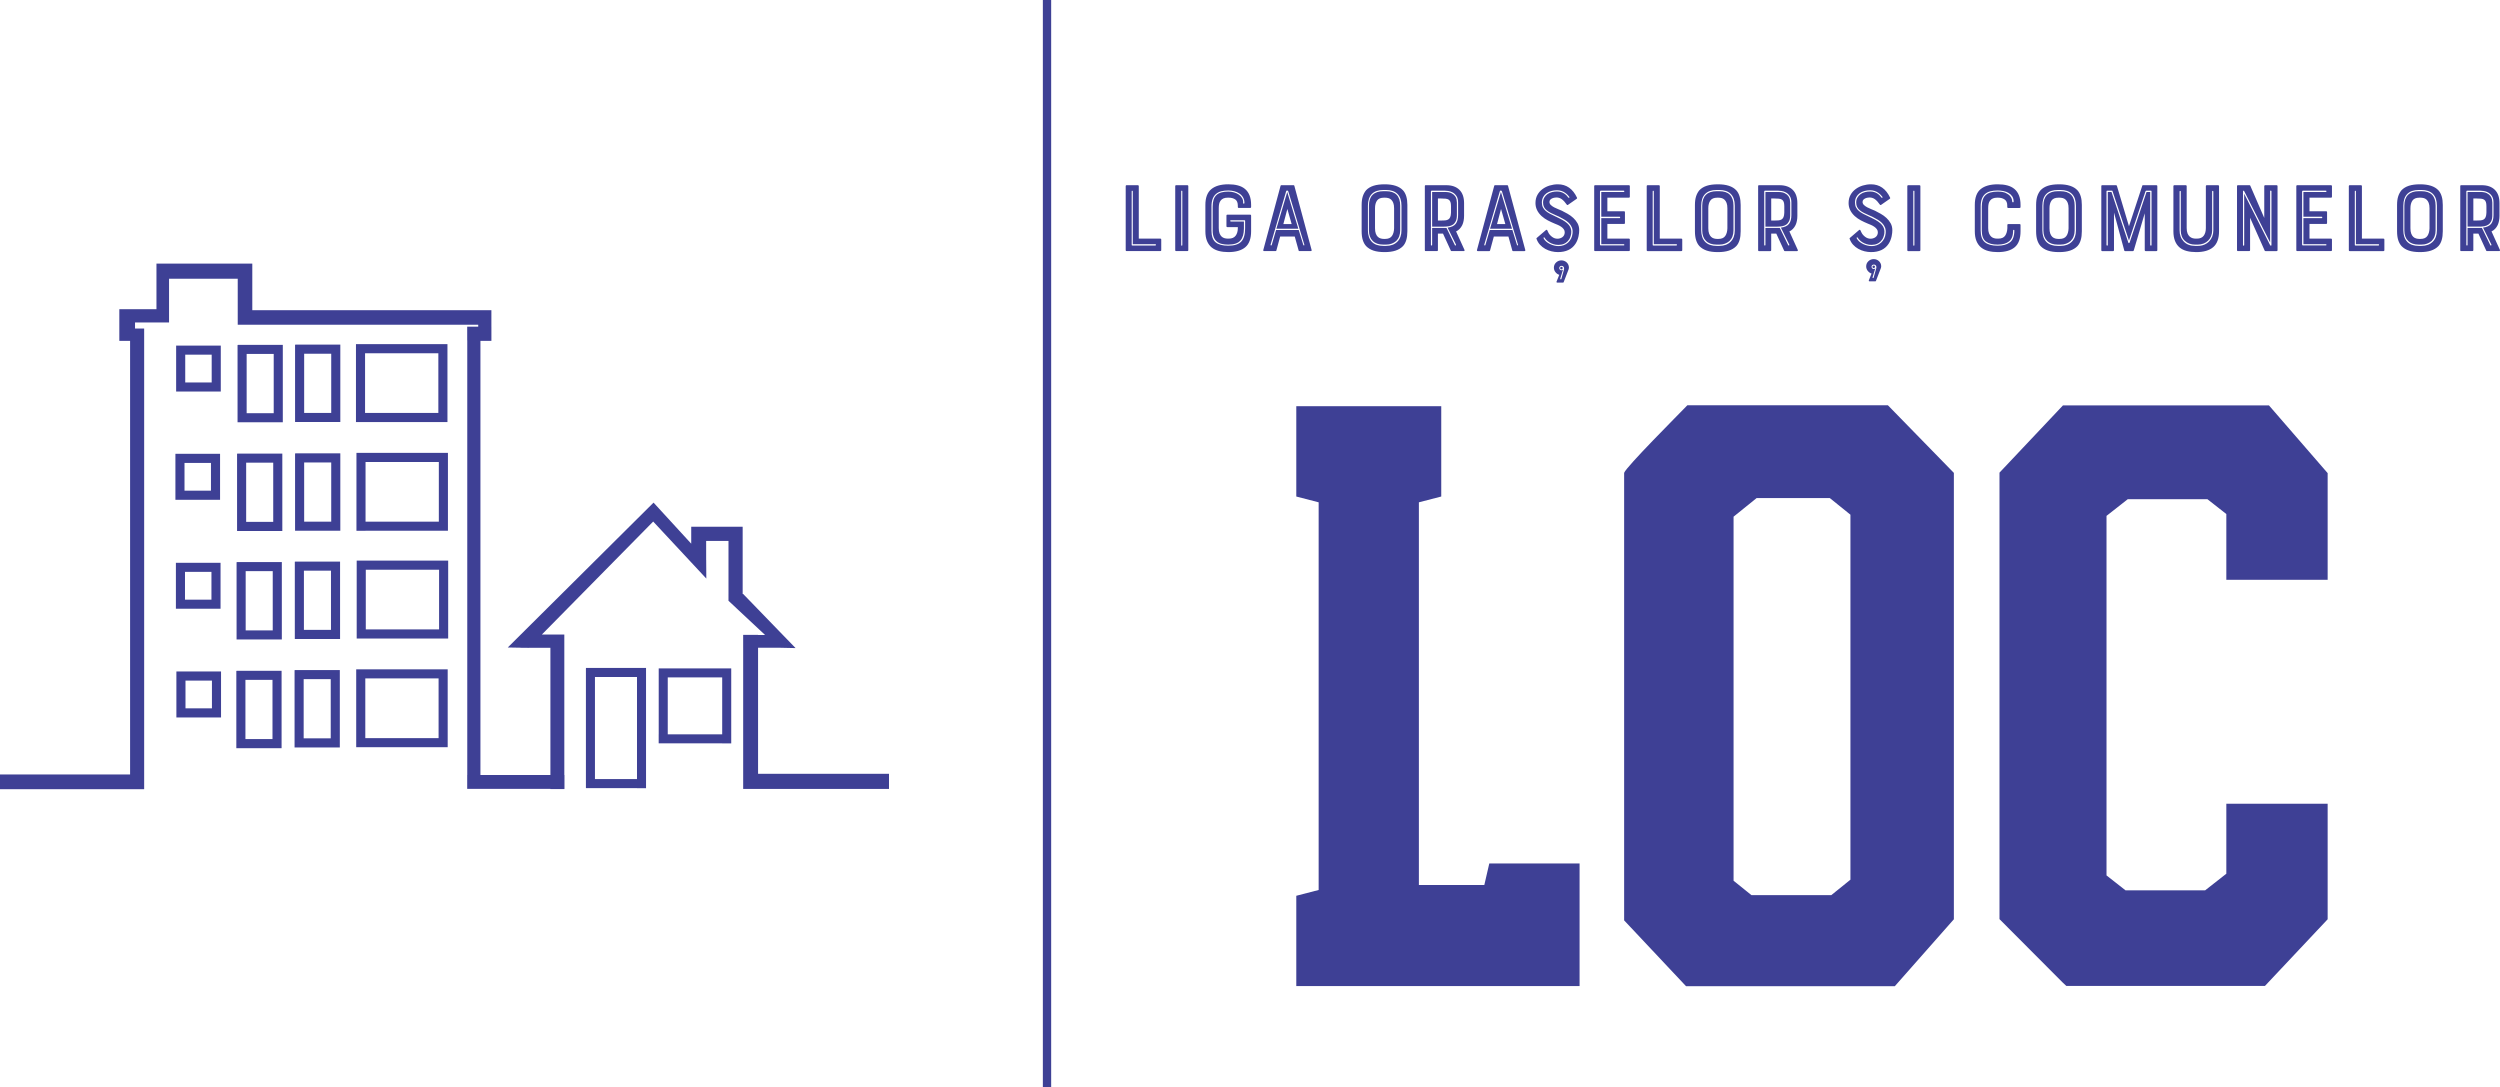
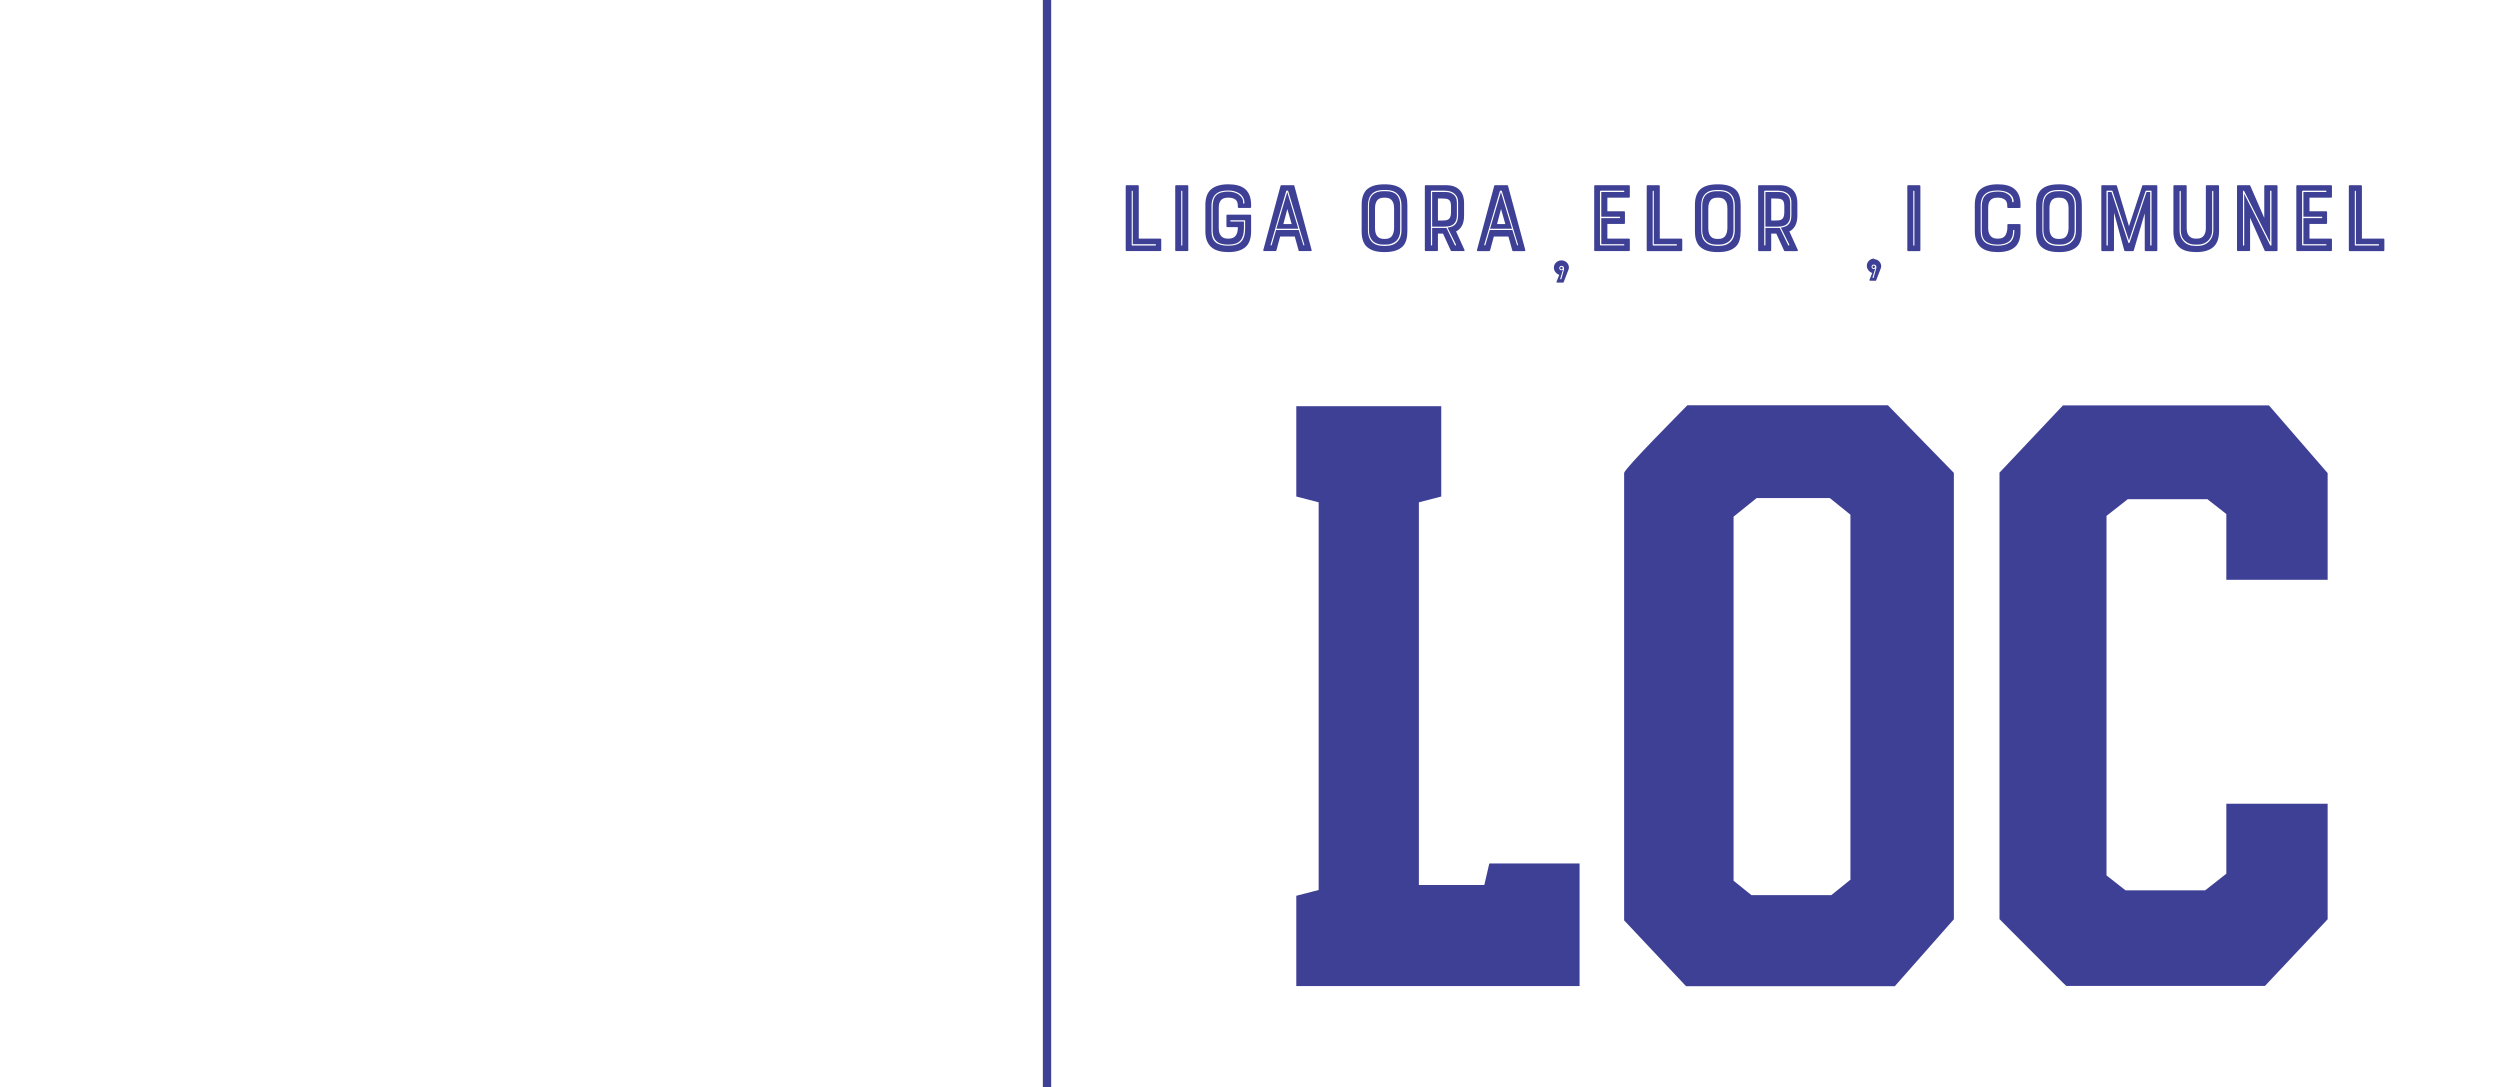
<svg xmlns="http://www.w3.org/2000/svg" xml:space="preserve" width="415.146mm" height="180.544mm" version="1.1" style="shape-rendering:geometricPrecision; text-rendering:geometricPrecision; image-rendering:optimizeQuality; fill-rule:evenodd; clip-rule:evenodd" viewBox="0 0 31371.75 13643.34">
  <defs>
    <style type="text/css">
   
    .fil1 {fill:#3E4095}
    .fil0 {fill:#3E4095;fill-rule:nonzero}
   
  </style>
  </defs>
  <g id="Слой_x0020_1">
    <g id="_2466998249584">
      <path class="fil0" d="M14278.93 2323.95c7.52,0 11.27,3.76 11.27,11.27l0 659.05 270.64 0c7.52,0 11.27,3.76 11.27,11.28l0 134.07c0,7.52 -3.76,11.27 -11.27,11.27l-424.75 0c-6.68,0 -10.02,-3.76 -10.02,-11.27l0 -804.4c0,-7.52 3.34,-11.27 10.02,-11.27l142.84 0zm-77.68 750.52c0,4.18 2.51,6.26 7.52,6.26l289.43 0c5.01,0 7.52,-2.71 7.52,-8.15 0,-5.43 -2.51,-8.15 -7.52,-8.15l-283.17 0 0 -664.06c0,-4.18 -2.3,-6.48 -6.89,-6.89 -4.59,-0.42 -6.89,1.88 -6.89,6.89l0 674.09zm556.31 76.43c-6.68,0 -10.02,-3.76 -10.02,-11.27l0 -804.4c0,-7.52 3.34,-11.27 10.02,-11.27l142.84 0c7.52,0 11.27,3.76 11.27,11.27l0 804.4c0,7.52 -3.76,11.27 -11.27,11.27l-142.84 0zm65.15 -76.43c0,5.85 2.3,8.77 6.89,8.77 4.59,0 6.89,-2.92 6.89,-8.77l0 -675.34c0,-4.18 -2.3,-6.26 -6.89,-6.26 -4.59,0 -6.89,2.09 -6.89,6.26l0 675.34zm578.87 -224.28c-7.52,0 -11.27,-3.76 -11.27,-11.27l0 -134.07c0,-7.51 3.76,-11.27 11.27,-11.27l286.93 0c7.51,0 11.27,3.76 11.27,11.27l0 196.72c0,92.71 -24.23,159.54 -72.67,200.47 -48.45,40.93 -119.45,61.39 -213,61.39 -43.44,0 -82.9,-4.59 -118.4,-13.78 -35.5,-9.19 -65.78,-24.02 -90.84,-44.48 -25.06,-20.46 -44.48,-47.4 -58.26,-80.81 -13.78,-33.42 -20.68,-74.34 -20.68,-122.79l0 -329.53c0,-91.04 24.64,-157.04 73.93,-197.97 49.28,-40.93 120.7,-61.4 214.25,-61.4 43.44,0 82.91,4.59 118.41,13.78 35.5,9.19 65.57,24.02 90.21,44.48 24.64,20.47 43.64,47.2 57.01,80.19 13.37,32.99 20.05,73.29 20.05,120.91l0 26.31c0,7.52 -3.76,11.27 -11.27,11.27l-144.09 0c-7.52,0 -11.27,-3.76 -11.27,-11.27l0 -16.28c0,-38.43 -10.86,-64.95 -32.58,-79.57 -21.72,-14.61 -48.45,-21.93 -80.19,-21.93l-15.03 0c-40.1,0 -69.33,12.11 -87.71,36.34 -9.19,11.69 -15.45,25.47 -18.79,41.34 -3.34,15.87 -5.01,34.25 -5.01,55.13l0 248.08c0,27.57 3.34,49.91 10.03,67.04 6.68,17.12 15.24,30.48 25.69,40.09 10.44,9.61 22.34,16.29 35.71,20.05 13.37,3.76 26.73,5.64 40.1,5.64l15.03 0c38.43,0 66.82,-12.11 85.2,-36.33 18.38,-24.23 27.57,-56.38 27.57,-96.48l0 -11.27 -131.56 0zm-199.22 42.6c0,69.33 17.12,118.41 51.37,147.22 34.25,28.82 87.29,43.23 159.13,43.23 75.18,0 129.26,-16.92 162.25,-50.75 32.99,-33.82 49.5,-89.16 49.5,-166.02l0 -93.97c0,-5.85 -1.67,-8.77 -5.02,-8.77l-174.16 0c-5.84,0 -8.35,2.71 -7.51,8.15 0.83,5.43 3.34,8.15 7.51,8.15l164.14 0 0 86.45c0,66.82 -14.61,117.36 -43.85,151.61 -29.24,34.25 -80.19,51.37 -152.86,51.37 -30.08,0 -57.22,-2.92 -81.45,-8.77 -24.22,-5.85 -44.68,-15.67 -61.39,-29.44 -16.71,-13.78 -29.65,-31.95 -38.84,-54.51 -9.19,-22.55 -13.78,-50.53 -13.78,-83.95l0 -301.96c0,-65.15 15.45,-112.56 46.36,-142.21 30.91,-29.65 80.61,-44.48 149.1,-44.48 25.06,0 49.28,3.34 72.67,10.03 23.39,6.68 43.85,16.28 61.4,28.81 17.54,12.53 31.11,27.57 40.72,45.11 9.61,17.54 13.58,37.17 11.9,58.89 0,5.01 2.3,7.93 6.89,8.77 4.59,0.83 7.73,-1.67 9.4,-7.52 0,-27.57 -5.85,-51.37 -17.54,-71.42 -11.7,-20.05 -26.94,-36.33 -45.73,-48.86 -18.79,-12.54 -40.31,-21.93 -64.53,-28.19 -24.23,-6.26 -49.29,-9.4 -75.18,-9.4 -31.75,0 -60.36,3.14 -85.83,9.4 -25.47,6.26 -47.62,17.12 -66.41,32.58 -18.79,15.45 -33.2,36.13 -43.22,62.02 -10.02,25.9 -15.04,58.05 -15.04,96.48l0 301.96zm867.04 -561.32c1.67,-5.02 4.59,-7.52 8.77,-7.52l155.37 0c4.17,0 7.1,2.5 8.77,7.52l216.77 805.65c1.67,9.19 -2.09,13.78 -11.28,13.78l-142.83 0c-5.02,0 -7.93,-2.51 -8.77,-7.52l-48.86 -175.42 -182.94 0 -47.62 175.42c-1.67,5.01 -4.59,7.52 -8.77,7.52l-144.09 0c-9.19,0 -12.94,-4.59 -11.27,-13.78l216.76 -805.65zm139.08 479.88l-53.88 -189.2 -50.12 189.2 104 0zm146.59 263.12c1.67,4.18 4.59,5.85 8.77,5.01 4.18,-0.83 5.43,-3.76 3.76,-8.77l-200.47 -666.57c-1.67,-8.35 -6.48,-12.73 -14.41,-13.16 -7.93,-0.42 -12.73,3.97 -14.4,13.16l-194.21 666.57c-1.67,4.18 -0.21,7.1 4.38,8.77 4.59,1.67 7.73,0.42 9.4,-3.76l55.13 -189.2 284.42 0 57.64 187.95zm-201.73 -665.32l139.08 461.09 -275.66 0 136.57 -461.09zm1221.63 -96.48c106.92,0 183.77,25.07 230.54,75.18 36.76,40.1 55.13,101.49 55.13,184.18l0 329.53c0,85.2 -18.38,147.43 -55.13,186.69 -24.22,25.06 -55.13,43.85 -92.71,56.38 -37.59,12.53 -83.53,18.79 -137.83,18.79 -55.97,0 -102.53,-6.26 -139.7,-18.79 -37.17,-12.53 -67.87,-31.32 -92.09,-56.38 -18.37,-20.05 -32.37,-45.32 -41.97,-75.8 -9.6,-30.49 -14.41,-67.45 -14.41,-110.89l0 -329.53c0,-42.6 4.81,-78.73 14.41,-108.38 9.6,-29.65 23.6,-55.34 41.97,-77.06 24.23,-25.06 55.13,-43.65 92.72,-55.75 37.59,-12.11 83.95,-18.17 139.08,-18.17zm119.03 300.72c0,-27.57 -3.34,-49.91 -10.03,-67.04 -6.68,-17.12 -15.45,-30.7 -26.31,-40.72 -10.85,-10.02 -22.97,-16.7 -36.33,-20.04 -13.36,-3.35 -26.73,-5.02 -40.1,-5.02l-15.03 0c-40.1,0 -68.71,11.9 -85.83,35.71 -17.12,23.8 -25.69,56.17 -25.69,97.1l0 250.59c0,27.56 3.34,50.12 10.03,67.66 6.68,17.54 15.24,31.12 25.69,40.72 10.44,9.6 22.34,16.28 35.71,20.05 13.37,3.76 26.73,5.64 40.1,5.64l15.03 0c40.1,0 68.71,-12.33 85.83,-36.96 17.12,-24.64 26.1,-57.02 26.94,-97.1l0 -250.59zm-328.28 278.15c0,29.24 3.97,55.97 11.9,80.19 7.93,24.22 20.68,45.52 38.21,63.9 33.42,33.41 81.44,50.12 144.09,50.12l32.58 0c59.31,0 106.5,-17.33 141.58,-52 35.08,-34.66 52.62,-82.07 52.62,-142.21l0 -310.73c0,-64.32 -16.5,-113.19 -49.49,-146.59 -32.99,-33.42 -81.24,-50.12 -144.71,-50.12l-32.58 0c-64.32,0 -112.77,16.71 -145.35,50.12 -32.58,33.41 -48.86,82.27 -48.86,146.59l0 310.73zm194.21 177.92c-58.47,0 -103.17,-15.45 -134.07,-46.36 -31.75,-31.75 -47.62,-75.6 -47.62,-131.56l0 -310.73c0,-60.14 15.45,-105.46 46.36,-135.95 30.91,-30.49 76.01,-45.73 135.32,-45.73l32.58 0c118.61,0 177.92,60.56 177.92,181.68l0 310.73c0,26.74 -4.18,51.37 -12.53,73.93 -8.35,22.55 -20.89,42.18 -37.59,58.89 -16.71,14.2 -35.71,25.26 -57.01,33.2 -21.3,7.93 -44.9,11.9 -70.79,11.9l-32.58 0zm989.84 -245.58c-18.38,37.59 -44.28,64.32 -77.68,80.19l105.24 231.8c1.67,4.18 1.67,7.73 0,10.66 -1.67,2.92 -4.59,4.38 -8.77,4.38l-154.11 0c-4.18,0 -7.1,-2.09 -8.77,-6.26l-97.73 -213 -63.9 0 0 207.99c0,7.52 -3.76,11.27 -11.27,11.27l-144.09 0c-5.84,0 -8.77,-3.76 -8.77,-11.27l0 -804.4c0,-7.52 2.92,-11.27 8.77,-11.27l260.62 0c70.16,0 124.88,19.21 164.13,57.64 39.26,38.42 58.89,94.38 58.89,167.9l0 157.87c0,21.72 -1.88,42.6 -5.64,62.65 -3.76,20.05 -9.4,38.01 -16.91,53.88zm-141.58 -236.81c0,-21.72 -2.3,-39.05 -6.89,-52 -4.59,-12.94 -11.9,-22.76 -21.93,-29.45 -10.02,-6.68 -23.18,-10.86 -39.47,-12.53 -16.28,-1.67 -36.13,-2.5 -59.52,-2.5l-36.33 0 0 276.9 36.33 0c20.05,0 37.8,-0.63 53.25,-1.88 15.45,-1.25 28.61,-5.01 39.47,-11.27 10.86,-6.26 19.21,-16.08 25.06,-29.45 5.85,-13.36 9.19,-32.15 10.03,-56.38l0 -81.44zm-236.82 273.14l180.43 0 105.25 216.77c1.67,3.34 4.81,4.38 9.4,3.13 4.59,-1.25 6.05,-4.81 4.38,-10.65l-105.25 -213c49.29,-6.68 83.53,-22.97 102.74,-48.87 19.22,-25.89 28.82,-62.23 28.82,-109.01l0 -156.61c0,-34.25 -6.69,-61.4 -20.05,-81.45 -13.37,-20.04 -29.24,-35.08 -47.62,-45.11 -18.38,-10.02 -36.54,-16.28 -54.5,-18.79 -17.96,-2.5 -31.95,-3.76 -41.98,-3.76l-169.14 0c-1.67,0 -3.35,0.84 -5.02,2.51 -1.67,1.67 -2.5,3.34 -2.5,5.01l0 674.09c0,4.18 2.5,6.26 7.52,6.26 5.01,0 7.51,-2.09 7.51,-6.26l0 -214.26zm310.74 -161.63c0,31.75 -4.59,57.22 -13.78,76.43 -9.19,19.22 -21.3,33.83 -36.33,43.86 -15.04,10.02 -32.16,16.7 -51.37,20.05 -19.21,3.34 -38.84,5.01 -58.89,5.01l-150.36 0 0 -434.78 161.63 0c33.42,0 60.14,5.02 80.19,15.04 20.05,10.03 35.08,21.93 45.11,35.71 10.02,13.78 16.5,28.4 19.42,43.85 2.92,15.45 4.38,28.19 4.38,38.21l0 156.61zm468.6 -367.11c1.67,-5.02 4.59,-7.52 8.77,-7.52l155.37 0c4.17,0 7.1,2.5 8.77,7.52l216.77 805.65c1.67,9.19 -2.09,13.78 -11.28,13.78l-142.83 0c-5.02,0 -7.93,-2.51 -8.77,-7.52l-48.86 -175.42 -182.94 0 -47.62 175.42c-1.67,5.01 -4.59,7.52 -8.77,7.52l-144.09 0c-9.19,0 -12.94,-4.59 -11.27,-13.78l216.76 -805.65zm139.08 479.88l-53.88 -189.2 -50.12 189.2 104 0zm146.59 263.12c1.67,4.18 4.59,5.85 8.77,5.01 4.18,-0.83 5.43,-3.76 3.76,-8.77l-200.47 -666.57c-1.67,-8.35 -6.48,-12.73 -14.41,-13.16 -7.93,-0.42 -12.73,3.97 -14.4,13.16l-194.21 666.57c-1.67,4.18 -0.21,7.1 4.38,8.77 4.59,1.67 7.73,0.42 9.4,-3.76l55.13 -189.2 284.42 0 57.64 187.95zm-201.73 -665.32l139.08 461.09 -275.66 0 136.57 -461.09zm1180.29 741.75c-6.68,0 -10.02,-3.76 -10.02,-11.27l0 -804.4c0,-7.52 3.34,-11.27 10.02,-11.27l426.01 0c7.52,0 11.27,3.76 11.27,11.27l0 134.07c0,7.52 -3.76,11.27 -11.27,11.27l-270.64 0 0 170.41 210.49 0c6.68,0 10.03,3.76 10.03,11.27l0 136.57c0,7.52 -3.35,11.27 -10.03,11.27l-210.49 0 0 184.18 270.64 0c7.52,0 11.27,3.76 11.27,11.28l0 134.07c0,7.52 -3.76,11.27 -11.27,11.27l-426.01 0zm62.65 -81.44c0,6.68 3.35,10.02 10.03,10.02l288.18 0c5.85,0 8.35,-2.5 7.52,-7.52 -0.84,-5.01 -3.34,-7.52 -7.52,-7.52l-281.91 0 0 -327.02 230.54 0c4.18,0 6.26,-2.92 6.26,-8.77 0,-5.85 -2.09,-8.77 -6.26,-8.77l-230.54 0 0 -310.74 281.91 0c4.18,0 6.68,-2.71 7.52,-8.14 0.83,-5.43 -1.67,-8.15 -7.52,-8.15l-288.18 0c-6.68,0 -10.03,3.34 -10.03,10.02l0 666.58zm739.24 -745.51c7.52,0 11.27,3.76 11.27,11.27l0 659.05 270.64 0c7.52,0 11.27,3.76 11.27,11.28l0 134.07c0,7.52 -3.76,11.27 -11.27,11.27l-424.75 0c-6.68,0 -10.02,-3.76 -10.02,-11.27l0 -804.4c0,-7.52 3.34,-11.27 10.02,-11.27l142.84 0zm-77.68 750.52c0,4.18 2.51,6.26 7.52,6.26l289.43 0c5.01,0 7.52,-2.71 7.52,-8.15 0,-5.43 -2.51,-8.15 -7.52,-8.15l-283.17 0 0 -664.06c0,-4.18 -2.3,-6.48 -6.89,-6.89 -4.59,-0.42 -6.89,1.88 -6.89,6.89l0 674.09zm818.18 -761.8c106.92,0 183.77,25.07 230.54,75.18 36.76,40.1 55.13,101.49 55.13,184.18l0 329.53c0,85.2 -18.38,147.43 -55.13,186.69 -24.22,25.06 -55.13,43.85 -92.71,56.38 -37.59,12.53 -83.53,18.79 -137.83,18.79 -55.97,0 -102.53,-6.26 -139.7,-18.79 -37.17,-12.53 -67.87,-31.32 -92.09,-56.38 -18.37,-20.05 -32.37,-45.32 -41.97,-75.8 -9.6,-30.49 -14.41,-67.45 -14.41,-110.89l0 -329.53c0,-42.6 4.81,-78.73 14.41,-108.38 9.6,-29.65 23.6,-55.34 41.97,-77.06 24.23,-25.06 55.13,-43.65 92.72,-55.75 37.59,-12.11 83.95,-18.17 139.08,-18.17zm119.03 300.72c0,-27.57 -3.34,-49.91 -10.03,-67.04 -6.68,-17.12 -15.45,-30.7 -26.31,-40.72 -10.85,-10.02 -22.97,-16.7 -36.33,-20.04 -13.36,-3.35 -26.73,-5.02 -40.1,-5.02l-15.03 0c-40.1,0 -68.71,11.9 -85.83,35.71 -17.12,23.8 -25.69,56.17 -25.69,97.1l0 250.59c0,27.56 3.34,50.12 10.03,67.66 6.68,17.54 15.24,31.12 25.69,40.72 10.44,9.6 22.34,16.28 35.71,20.05 13.37,3.76 26.73,5.64 40.1,5.64l15.03 0c40.1,0 68.71,-12.33 85.83,-36.96 17.12,-24.64 26.1,-57.02 26.94,-97.1l0 -250.59zm-328.28 278.15c0,29.24 3.97,55.97 11.9,80.19 7.93,24.22 20.68,45.52 38.21,63.9 33.42,33.41 81.44,50.12 144.09,50.12l32.58 0c59.31,0 106.5,-17.33 141.58,-52 35.08,-34.66 52.62,-82.07 52.62,-142.21l0 -310.73c0,-64.32 -16.5,-113.19 -49.49,-146.59 -32.99,-33.42 -81.24,-50.12 -144.71,-50.12l-32.58 0c-64.32,0 -112.77,16.71 -145.35,50.12 -32.58,33.41 -48.86,82.27 -48.86,146.59l0 310.73zm194.21 177.92c-58.47,0 -103.17,-15.45 -134.07,-46.36 -31.75,-31.75 -47.62,-75.6 -47.62,-131.56l0 -310.73c0,-60.14 15.45,-105.46 46.36,-135.95 30.91,-30.49 76.01,-45.73 135.32,-45.73l32.58 0c118.61,0 177.92,60.56 177.92,181.68l0 310.73c0,26.74 -4.18,51.37 -12.53,73.93 -8.35,22.55 -20.89,42.18 -37.59,58.89 -16.71,14.2 -35.71,25.26 -57.01,33.2 -21.3,7.93 -44.9,11.9 -70.79,11.9l-32.58 0zm989.84 -245.58c-18.38,37.59 -44.28,64.32 -77.68,80.19l105.24 231.8c1.67,4.18 1.67,7.73 0,10.66 -1.67,2.92 -4.59,4.38 -8.77,4.38l-154.11 0c-4.18,0 -7.1,-2.09 -8.77,-6.26l-97.73 -213 -63.9 0 0 207.99c0,7.52 -3.76,11.27 -11.27,11.27l-144.09 0c-5.84,0 -8.77,-3.76 -8.77,-11.27l0 -804.4c0,-7.52 2.92,-11.27 8.77,-11.27l260.62 0c70.16,0 124.88,19.21 164.13,57.64 39.26,38.42 58.89,94.38 58.89,167.9l0 157.87c0,21.72 -1.88,42.6 -5.64,62.65 -3.76,20.05 -9.4,38.01 -16.91,53.88zm-141.58 -236.81c0,-21.72 -2.3,-39.05 -6.89,-52 -4.59,-12.94 -11.9,-22.76 -21.93,-29.45 -10.02,-6.68 -23.18,-10.86 -39.47,-12.53 -16.28,-1.67 -36.13,-2.5 -59.52,-2.5l-36.33 0 0 276.9 36.33 0c20.05,0 37.8,-0.63 53.25,-1.88 15.45,-1.25 28.61,-5.01 39.47,-11.27 10.86,-6.26 19.21,-16.08 25.06,-29.45 5.85,-13.36 9.19,-32.15 10.03,-56.38l0 -81.44zm-236.82 273.14l180.43 0 105.25 216.77c1.67,3.34 4.81,4.38 9.4,3.13 4.59,-1.25 6.05,-4.81 4.38,-10.65l-105.25 -213c49.29,-6.68 83.53,-22.97 102.74,-48.87 19.22,-25.89 28.82,-62.23 28.82,-109.01l0 -156.61c0,-34.25 -6.69,-61.4 -20.05,-81.45 -13.37,-20.04 -29.24,-35.08 -47.62,-45.11 -18.38,-10.02 -36.54,-16.28 -54.5,-18.79 -17.96,-2.5 -31.95,-3.76 -41.98,-3.76l-169.14 0c-1.67,0 -3.35,0.84 -5.02,2.51 -1.67,1.67 -2.5,3.34 -2.5,5.01l0 674.09c0,4.18 2.5,6.26 7.52,6.26 5.01,0 7.51,-2.09 7.51,-6.26l0 -214.26zm310.74 -161.63c0,31.75 -4.59,57.22 -13.78,76.43 -9.19,19.22 -21.3,33.83 -36.33,43.86 -15.04,10.02 -32.16,16.7 -51.37,20.05 -19.21,3.34 -38.84,5.01 -58.89,5.01l-150.36 0 0 -434.78 161.63 0c33.42,0 60.14,5.02 80.19,15.04 20.05,10.03 35.08,21.93 45.11,35.71 10.02,13.78 16.5,28.4 19.42,43.85 2.92,15.45 4.38,28.19 4.38,38.21l0 156.61zm1479.74 452.32c-6.68,0 -10.02,-3.76 -10.02,-11.27l0 -804.4c0,-7.52 3.34,-11.27 10.02,-11.27l142.84 0c7.52,0 11.27,3.76 11.27,11.27l0 804.4c0,7.52 -3.76,11.27 -11.27,11.27l-142.84 0zm65.15 -76.43c0,5.85 2.3,8.77 6.89,8.77 4.59,0 6.89,-2.92 6.89,-8.77l0 -675.34c0,-4.18 -2.3,-6.26 -6.89,-6.26 -4.59,0 -6.89,2.09 -6.89,6.26l0 675.34zm1180.29 -251.85c0,-7.52 3.76,-11.27 11.27,-11.27l142.84 0c7.51,0 11.27,3.76 11.27,11.27l0 78.94c0,92.71 -24.23,159.54 -72.67,200.47 -48.45,40.93 -119.45,61.39 -213,61.39 -43.44,0 -82.9,-4.59 -118.4,-13.78 -35.5,-9.19 -65.78,-24.02 -90.84,-44.48 -25.06,-20.46 -44.48,-47.4 -58.26,-80.81 -13.78,-33.42 -20.68,-74.34 -20.68,-122.79l0 -329.53c0,-92.71 24.64,-159.12 73.93,-199.22 49.28,-40.1 120.7,-60.14 214.25,-60.14 44.28,0 83.95,4.59 119.03,13.78 35.08,9.19 64.94,24.02 89.59,44.48 24.64,20.47 43.64,47.2 57.01,80.19 13.37,32.99 20.05,73.29 20.05,120.91l0 26.31c0,7.52 -3.76,11.27 -11.27,11.27l-144.09 0c-7.52,0 -11.27,-3.76 -11.27,-11.27l0 -20.05c0,-35.08 -11.07,-60.14 -33.2,-75.18 -22.13,-15.04 -48.66,-22.56 -79.57,-22.56l-15.03 0c-40.1,0 -69.33,12.11 -87.71,36.34 -9.19,11.69 -15.45,25.47 -18.79,41.34 -3.34,15.87 -5.01,34.25 -5.01,55.13l0 248.08c0,27.57 3.55,49.91 10.65,67.04 7.1,17.12 15.88,30.48 26.31,40.09 10.44,9.61 22.35,16.29 35.71,20.05 13.36,3.76 26.31,5.64 38.84,5.64l15.03 0c40.1,0 68.71,-12.11 85.83,-36.33 17.12,-24.23 26.52,-56.38 28.19,-96.48l0 -38.84zm-122.79 -432.27c-33.42,0 -63.27,3.35 -89.59,10.03 -26.31,6.68 -48.45,17.75 -66.41,33.2 -17.96,15.45 -31.74,35.92 -41.35,61.39 -9.6,25.47 -14.4,57.42 -14.4,95.85l0 301.96c0,69.33 17.75,118.41 53.25,147.22 35.5,28.82 88.34,43.23 158.5,43.23 65.99,0 117.57,-14 154.74,-41.98 37.17,-27.98 55.75,-77.89 55.75,-149.73 0,-5.01 -2.51,-7.51 -7.52,-7.51 -5.01,0 -7.52,2.5 -7.52,7.51 0,63.48 -16.7,109.01 -50.12,136.57 -33.41,27.57 -81.86,41.35 -145.34,41.35 -61.81,0 -110.26,-12.74 -145.35,-38.21 -35.08,-25.48 -52.62,-71.63 -52.62,-138.46l0 -301.96c0,-65.15 15.87,-112.56 47.61,-142.21 31.75,-29.65 81.86,-44.48 150.36,-44.48 44.27,0 78.73,5.85 103.37,17.54 24.64,11.7 43.01,25.07 55.13,40.1 12.11,15.04 19.42,29.24 21.93,42.61 2.5,13.36 3.76,21.72 3.76,25.06 0,5.84 2.92,8.98 8.77,9.39 5.84,0.42 8.77,-2.71 8.77,-9.39 0,-25.9 -6.05,-47.83 -18.17,-65.78 -12.11,-17.96 -27.77,-32.37 -46.99,-43.22 -19.21,-10.86 -40.72,-18.59 -64.52,-23.18 -23.81,-4.59 -47.83,-6.89 -72.05,-6.89zm771.81 -77.68c106.92,0 183.77,25.07 230.54,75.18 36.76,40.1 55.13,101.49 55.13,184.18l0 329.53c0,85.2 -18.38,147.43 -55.13,186.69 -24.22,25.06 -55.13,43.85 -92.71,56.38 -37.59,12.53 -83.53,18.79 -137.83,18.79 -55.97,0 -102.53,-6.26 -139.7,-18.79 -37.17,-12.53 -67.87,-31.32 -92.09,-56.38 -18.37,-20.05 -32.37,-45.32 -41.97,-75.8 -9.6,-30.49 -14.41,-67.45 -14.41,-110.89l0 -329.53c0,-42.6 4.81,-78.73 14.41,-108.38 9.6,-29.65 23.6,-55.34 41.97,-77.06 24.23,-25.06 55.13,-43.65 92.72,-55.75 37.59,-12.11 83.95,-18.17 139.08,-18.17zm119.03 300.72c0,-27.57 -3.34,-49.91 -10.03,-67.04 -6.68,-17.12 -15.45,-30.7 -26.31,-40.72 -10.85,-10.02 -22.97,-16.7 -36.33,-20.04 -13.36,-3.35 -26.73,-5.02 -40.1,-5.02l-15.03 0c-40.1,0 -68.71,11.9 -85.83,35.71 -17.12,23.8 -25.69,56.17 -25.69,97.1l0 250.59c0,27.56 3.34,50.12 10.03,67.66 6.68,17.54 15.24,31.12 25.69,40.72 10.44,9.6 22.34,16.28 35.71,20.05 13.37,3.76 26.73,5.64 40.1,5.64l15.03 0c40.1,0 68.71,-12.33 85.83,-36.96 17.12,-24.64 26.1,-57.02 26.94,-97.1l0 -250.59zm-328.28 278.15c0,29.24 3.97,55.97 11.9,80.19 7.93,24.22 20.68,45.52 38.21,63.9 33.42,33.41 81.44,50.12 144.09,50.12l32.58 0c59.31,0 106.5,-17.33 141.58,-52 35.08,-34.66 52.62,-82.07 52.62,-142.21l0 -310.73c0,-64.32 -16.5,-113.19 -49.49,-146.59 -32.99,-33.42 -81.24,-50.12 -144.71,-50.12l-32.58 0c-64.32,0 -112.77,16.71 -145.35,50.12 -32.58,33.41 -48.86,82.27 -48.86,146.59l0 310.73zm194.21 177.92c-58.47,0 -103.17,-15.45 -134.07,-46.36 -31.75,-31.75 -47.62,-75.6 -47.62,-131.56l0 -310.73c0,-60.14 15.45,-105.46 46.36,-135.95 30.91,-30.49 76.01,-45.73 135.32,-45.73l32.58 0c118.61,0 177.92,60.56 177.92,181.68l0 310.73c0,26.74 -4.18,51.37 -12.53,73.93 -8.35,22.55 -20.89,42.18 -37.59,58.89 -16.71,14.2 -35.71,25.26 -57.01,33.2 -21.3,7.93 -44.9,11.9 -70.79,11.9l-32.58 0zm1236.66 -745.51c7.52,0 11.27,3.76 11.27,11.27l0 804.4c0,7.52 -3.76,11.27 -11.27,11.27l-136.57 0c-1.67,0 -3.76,-1.04 -6.26,-3.14 -2.5,-2.09 -3.76,-4.8 -3.76,-8.14l0 -463.59 -137.83 467.35c-2.5,5.01 -5.84,7.52 -10.02,7.52l-98.99 0c-5.84,0 -9.19,-2.51 -10.02,-7.52l-129.06 -476.12 0 472.37c0,7.52 -3.76,11.27 -11.27,11.27l-139.08 0c-5.84,0 -8.77,-3.76 -8.77,-11.27l0 -804.4c0,-7.52 2.92,-11.27 8.77,-11.27l175.42 0c5.85,0 9.6,2.5 11.27,7.52l151.61 507.45 166.64 -507.45c0,-5.02 2.92,-7.52 8.77,-7.52l169.15 0zm-77.68 750.52c0,4.18 2.71,6.68 8.15,7.52 5.43,0.83 8.15,-1.67 8.15,-7.52l0 -675.34c0,-4.18 -2.51,-6.26 -7.52,-6.26l-58.89 0c-2.51,0 -4.18,0.63 -5.01,1.88 -0.84,1.25 -2.09,2.71 -3.76,4.38l-207.99 620.21 -206.74 -621.46c0,-3.34 -2.09,-5.01 -6.26,-5.01l-61.4 0c-5.01,0 -7.51,2.51 -7.51,7.52l0 674.09c0,4.18 2.71,6.68 8.14,7.52 5.43,0.83 8.15,-1.67 8.15,-7.52l0 -665.32 46.36 0 211.75 636.5c2.51,4.18 4.81,6.06 6.89,5.64 2.09,-0.42 4.8,-2.3 8.15,-5.64l213 -636.5 46.36 0 0 665.32zm697.9 -739.24c0,-7.52 3.76,-11.27 11.27,-11.27l142.84 0c7.52,0 11.27,3.76 11.27,11.27l0 566.34c0,91.04 -24.23,157.45 -72.67,199.22 -48.45,41.77 -119.45,62.65 -213,62.65 -44.27,0 -84.15,-4.59 -119.65,-13.78 -35.5,-9.19 -65.57,-24.22 -90.21,-45.11 -24.64,-20.88 -43.64,-48.03 -57.01,-81.44 -13.37,-33.42 -20.05,-73.93 -20.05,-121.54l0 -566.34c0,-7.52 3.76,-11.27 11.27,-11.27l144.09 0c7.52,0 11.27,3.76 11.27,11.27l0 526.24c0,27.57 3.55,49.91 10.65,67.04 7.1,17.12 16.08,30.48 26.94,40.09 10.86,9.61 22.97,16.29 36.34,20.05 13.36,3.76 26.31,5.64 38.84,5.64l15.03 0c39.26,0 67.87,-12.11 85.83,-36.33 17.95,-24.23 26.94,-56.38 26.94,-96.48l0 -526.24zm-329.53 556.31c0,56.8 17.54,103.37 52.63,139.71 35.08,36.33 82.69,54.5 142.84,54.5l31.32 0c30.07,0 57.21,-5.01 81.44,-15.04 24.23,-10.02 44.89,-23.8 62.02,-41.34 17.12,-17.54 30.28,-38.01 39.47,-61.4 9.19,-23.39 13.78,-48.86 13.78,-76.43l0 -487.4c0,-5.85 -2.51,-8.98 -7.52,-9.39 -5.01,-0.42 -7.52,2.71 -7.52,9.39l0 487.4c0,25.9 -4.38,49.7 -13.16,71.42 -8.77,21.72 -21.09,40.51 -36.96,56.38 -15.87,15.88 -35.08,28.19 -57.64,36.97 -22.55,8.77 -47.19,13.16 -73.92,13.16l-31.32 0c-52.63,0 -95.86,-15.88 -129.68,-47.62 -33.83,-31.74 -50.74,-75.18 -50.74,-130.31l0 -487.4c0,-5.85 -2.51,-8.77 -7.52,-8.77 -5.01,0 -7.52,2.92 -7.52,8.77l0 487.4zm1062.5 -556.31c0,-7.52 3.76,-11.27 11.28,-11.27l144.09 0c7.52,0 11.28,3.76 11.28,11.27l0 804.4c0,7.52 -3.76,11.27 -11.28,11.27l-139.08 0c-5.85,0 -9.6,-2.09 -11.27,-6.26l-182.94 -412.22 0 407.21c0,7.52 -3.76,11.27 -11.27,11.27l-142.84 0c-6.68,0 -10.02,-3.76 -10.02,-11.27l0 -804.4c0,-7.52 3.34,-11.27 10.02,-11.27l147.85 0c3.34,0 6.26,2.09 8.77,6.26l175.41 404.7 0 -399.69zm90.21 63.9c0,-4.18 -2.71,-6.68 -8.14,-7.52 -5.43,-0.83 -8.15,1.67 -8.15,7.52l0 644.02 -327.02 -646.53c-1.67,-2.5 -4.38,-3.76 -8.15,-3.76 -3.76,0 -5.64,2.09 -5.64,6.26l0 675.34c0,5.85 2.51,8.77 7.52,8.77 5.01,0 7.52,-2.92 7.52,-8.77l0 -642.77 325.77 645.28c2.51,4.17 5.85,6.05 10.02,5.64 4.18,-0.42 6.26,-2.72 6.26,-6.89l0 -676.6zm322.01 751.77c-6.68,0 -10.02,-3.76 -10.02,-11.27l0 -804.4c0,-7.52 3.34,-11.27 10.02,-11.27l426.01 0c7.52,0 11.27,3.76 11.27,11.27l0 134.07c0,7.52 -3.76,11.27 -11.27,11.27l-270.64 0 0 170.41 210.49 0c6.68,0 10.03,3.76 10.03,11.27l0 136.57c0,7.52 -3.35,11.27 -10.03,11.27l-210.49 0 0 184.18 270.64 0c7.52,0 11.27,3.76 11.27,11.28l0 134.07c0,7.52 -3.76,11.27 -11.27,11.27l-426.01 0zm62.65 -81.44c0,6.68 3.35,10.02 10.03,10.02l288.18 0c5.85,0 8.35,-2.5 7.52,-7.52 -0.84,-5.01 -3.34,-7.52 -7.52,-7.52l-281.91 0 0 -327.02 230.54 0c4.18,0 6.26,-2.92 6.26,-8.77 0,-5.85 -2.09,-8.77 -6.26,-8.77l-230.54 0 0 -310.74 281.91 0c4.18,0 6.68,-2.71 7.52,-8.14 0.83,-5.43 -1.67,-8.15 -7.52,-8.15l-288.18 0c-6.68,0 -10.03,3.34 -10.03,10.02l0 666.58zm739.24 -745.51c7.52,0 11.27,3.76 11.27,11.27l0 659.05 270.64 0c7.52,0 11.27,3.76 11.27,11.28l0 134.07c0,7.52 -3.76,11.27 -11.27,11.27l-424.75 0c-6.68,0 -10.02,-3.76 -10.02,-11.27l0 -804.4c0,-7.52 3.34,-11.27 10.02,-11.27l142.84 0zm-77.68 750.52c0,4.18 2.51,6.26 7.52,6.26l289.43 0c5.01,0 7.52,-2.71 7.52,-8.15 0,-5.43 -2.51,-8.15 -7.52,-8.15l-283.17 0 0 -664.06c0,-4.18 -2.3,-6.48 -6.89,-6.89 -4.59,-0.42 -6.89,1.88 -6.89,6.89l0 674.09z" />
-       <path class="fil0" d="M30368.13 2312.67c106.92,0 183.77,25.07 230.54,75.18 36.76,40.1 55.13,101.49 55.13,184.18l0 329.53c0,85.2 -18.38,147.43 -55.13,186.69 -24.22,25.06 -55.13,43.85 -92.71,56.38 -37.59,12.53 -83.53,18.79 -137.83,18.79 -55.97,0 -102.53,-6.26 -139.7,-18.79 -37.17,-12.53 -67.87,-31.32 -92.09,-56.38 -18.37,-20.05 -32.37,-45.32 -41.97,-75.8 -9.6,-30.49 -14.41,-67.45 -14.41,-110.89l0 -329.53c0,-42.6 4.81,-78.73 14.41,-108.38 9.6,-29.65 23.6,-55.34 41.97,-77.06 24.23,-25.06 55.13,-43.65 92.72,-55.75 37.59,-12.11 83.95,-18.17 139.08,-18.17zm119.03 300.72c0,-27.57 -3.34,-49.91 -10.03,-67.04 -6.68,-17.12 -15.45,-30.7 -26.31,-40.72 -10.85,-10.02 -22.97,-16.7 -36.33,-20.04 -13.36,-3.35 -26.73,-5.02 -40.1,-5.02l-15.03 0c-40.1,0 -68.71,11.9 -85.83,35.71 -17.12,23.8 -25.69,56.17 -25.69,97.1l0 250.59c0,27.56 3.34,50.12 10.03,67.66 6.68,17.54 15.24,31.12 25.69,40.72 10.44,9.6 22.34,16.28 35.71,20.05 13.37,3.76 26.73,5.64 40.1,5.64l15.03 0c40.1,0 68.71,-12.33 85.83,-36.96 17.12,-24.64 26.1,-57.02 26.94,-97.1l0 -250.59zm-328.28 278.15c0,29.24 3.97,55.97 11.9,80.19 7.93,24.22 20.68,45.52 38.21,63.9 33.42,33.41 81.44,50.12 144.09,50.12l32.58 0c59.31,0 106.5,-17.33 141.58,-52 35.08,-34.66 52.62,-82.07 52.62,-142.21l0 -310.73c0,-64.32 -16.5,-113.19 -49.49,-146.59 -32.99,-33.42 -81.24,-50.12 -144.71,-50.12l-32.58 0c-64.32,0 -112.77,16.71 -145.35,50.12 -32.58,33.41 -48.86,82.27 -48.86,146.59l0 310.73zm194.21 177.92c-58.47,0 -103.17,-15.45 -134.07,-46.36 -31.75,-31.75 -47.62,-75.6 -47.62,-131.56l0 -310.73c0,-60.14 15.45,-105.46 46.36,-135.95 30.91,-30.49 76.01,-45.73 135.32,-45.73l32.58 0c118.61,0 177.92,60.56 177.92,181.68l0 310.73c0,26.74 -4.18,51.37 -12.53,73.93 -8.35,22.55 -20.89,42.18 -37.59,58.89 -16.71,14.2 -35.71,25.26 -57.01,33.2 -21.3,7.93 -44.9,11.9 -70.79,11.9l-32.58 0zm989.84 -245.58c-18.38,37.59 -44.28,64.32 -77.68,80.19l105.24 231.8c1.67,4.18 1.67,7.73 0,10.66 -1.67,2.92 -4.59,4.38 -8.77,4.38l-154.11 0c-4.18,0 -7.1,-2.09 -8.77,-6.26l-97.73 -213 -63.9 0 0 207.99c0,7.52 -3.76,11.27 -11.27,11.27l-144.09 0c-5.84,0 -8.77,-3.76 -8.77,-11.27l0 -804.4c0,-7.52 2.92,-11.27 8.77,-11.27l260.62 0c70.16,0 124.88,19.21 164.13,57.64 39.26,38.42 58.89,94.38 58.89,167.9l0 157.87c0,21.72 -1.88,42.6 -5.64,62.65 -3.76,20.05 -9.4,38.01 -16.91,53.88zm-141.58 -236.81c0,-21.72 -2.3,-39.05 -6.89,-52 -4.59,-12.94 -11.9,-22.76 -21.93,-29.45 -10.02,-6.68 -23.18,-10.86 -39.47,-12.53 -16.28,-1.67 -36.13,-2.5 -59.52,-2.5l-36.33 0 0 276.9 36.33 0c20.05,0 37.8,-0.63 53.25,-1.88 15.45,-1.25 28.61,-5.01 39.47,-11.27 10.86,-6.26 19.21,-16.08 25.06,-29.45 5.85,-13.36 9.19,-32.15 10.03,-56.38l0 -81.44zm-236.82 273.14l180.43 0 105.25 216.77c1.67,3.34 4.81,4.38 9.4,3.13 4.59,-1.25 6.05,-4.81 4.38,-10.65l-105.25 -213c49.29,-6.68 83.53,-22.97 102.74,-48.87 19.22,-25.89 28.82,-62.23 28.82,-109.01l0 -156.61c0,-34.25 -6.69,-61.4 -20.05,-81.45 -13.37,-20.04 -29.24,-35.08 -47.62,-45.11 -18.38,-10.02 -36.54,-16.28 -54.5,-18.79 -17.96,-2.5 -31.95,-3.76 -41.98,-3.76l-169.14 0c-1.67,0 -3.35,0.84 -5.02,2.51 -1.67,1.67 -2.5,3.34 -2.5,5.01l0 674.09c0,4.18 2.5,6.26 7.52,6.26 5.01,0 7.51,-2.09 7.51,-6.26l0 -214.26zm310.74 -161.63c0,31.75 -4.59,57.22 -13.78,76.43 -9.19,19.22 -21.3,33.83 -36.33,43.86 -15.04,10.02 -32.16,16.7 -51.37,20.05 -19.21,3.34 -38.84,5.01 -58.89,5.01l-150.36 0 0 -434.78 161.63 0c33.42,0 60.14,5.02 80.19,15.04 20.05,10.03 35.08,21.93 45.11,35.71 10.02,13.78 16.5,28.4 19.42,43.85 2.92,15.45 4.38,28.19 4.38,38.21l0 156.61zm-11677.53 -55.13c23.39,11.69 48.03,24.85 73.92,39.47 25.9,14.61 49.7,31.95 71.42,52 21.72,20.05 39.47,42.6 53.25,67.66 13.78,25.06 20.68,53.88 20.68,86.46 0,9.19 -0.63,20.46 -1.88,33.82 -1.25,13.37 -3.55,27.78 -6.89,43.23 -3.34,15.45 -8.15,31.32 -14.41,47.61 -6.26,16.29 -14.4,31.95 -24.43,46.99 -45.94,68.49 -119.03,102.74 -219.27,102.74 -26.73,0 -53.87,-3.34 -81.44,-10.02 -27.57,-6.69 -53.67,-16.92 -78.31,-30.7 -24.64,-13.78 -46.57,-31.11 -65.78,-52 -19.21,-20.88 -33.82,-45.94 -43.85,-75.18 -1.67,-4.18 -0.42,-7.52 3.76,-10.02l115.27 -98.99c6.68,-5.01 12.11,-4.18 16.28,2.51 1.67,3.34 3.55,7.31 5.64,11.9 2.09,4.59 4.81,10.23 8.15,16.91 9.19,19.22 24.22,36.97 45.11,53.25 20.88,16.28 43.85,24.43 68.91,24.43 10.03,0 20.26,-1.46 30.7,-4.38 10.44,-2.92 20.26,-7.52 29.45,-13.78 9.19,-6.26 16.71,-14.61 22.55,-25.06 5.85,-10.44 8.77,-23.18 8.77,-38.21 0,-14.2 -4.38,-27.15 -13.16,-38.84 -8.77,-11.7 -19.63,-21.93 -32.58,-30.7 -12.94,-8.77 -26.73,-16.29 -41.35,-22.56 -14.61,-6.26 -28.19,-11.9 -40.72,-16.91 -28.4,-11.7 -56.59,-24.85 -84.58,-39.47 -27.98,-14.61 -54.08,-32.79 -78.31,-54.51 -50.96,-47.61 -76.43,-101.9 -76.43,-162.88 0,-39.26 8.15,-73.51 24.43,-102.74 16.29,-29.24 37.8,-53.67 64.53,-73.3 26.73,-19.63 56.8,-34.45 90.21,-44.48 33.42,-10.02 67.24,-15.04 101.49,-15.04 107.76,0 187.95,55.97 240.57,167.9 2.51,5.85 1.25,10.44 -3.76,13.78l-111.52 77.68c-4.18,2.51 -8.35,1.25 -12.53,-3.76 -21.72,-30.91 -42.61,-53.67 -62.65,-68.29 -20.05,-14.61 -42.61,-21.92 -67.66,-21.92 -6.68,0 -15.04,0.83 -25.06,2.5 -10.02,1.67 -19.63,4.59 -28.81,8.77 -9.19,4.18 -17.12,9.82 -23.81,16.91 -6.68,7.1 -10.02,16.5 -10.02,28.19 0,14.2 5.64,26.73 16.91,37.59 11.27,10.86 25.06,20.68 41.35,29.45 16.28,8.77 33.2,16.5 50.74,23.18 17.54,6.68 32.58,12.94 45.11,18.79zm-228.04 345.81c7.52,15.87 18.38,29.86 32.58,41.98 14.2,12.11 29.86,22.34 46.99,30.7 17.12,8.35 35.08,14.83 53.88,19.42 18.79,4.59 36.96,6.89 54.5,6.89 22.56,0 44.06,-3.76 64.53,-11.27 20.46,-7.52 38.43,-18.17 53.88,-31.96 15.45,-13.78 28.19,-30.27 38.21,-49.49 10.02,-19.21 16.28,-40.93 18.79,-65.15 3.34,-29.23 0.63,-54.5 -8.15,-75.8 -8.77,-21.3 -21.3,-40.1 -37.59,-56.38 -16.29,-16.29 -35.29,-30.7 -57.01,-43.22 -21.72,-12.53 -43.85,-24.64 -66.41,-36.34l-40.1 -17.54c-23.39,-10.02 -44.89,-20.05 -64.53,-30.07 -19.63,-10.03 -36.54,-20.89 -50.74,-32.58 -14.2,-11.7 -25.26,-25.27 -33.2,-40.72 -7.93,-15.45 -11.9,-34.04 -11.9,-55.75 0,-23.39 5.01,-43.85 15.04,-61.4 10.02,-17.54 23.18,-32.15 39.47,-43.85 16.28,-11.69 34.87,-20.25 55.75,-25.69 20.89,-5.43 42.18,-8.15 63.9,-8.15 20.05,0 37.59,2.51 52.63,7.52 15.04,5.01 28.19,11.27 39.47,18.79 11.27,7.52 21.09,15.67 29.44,24.44 8.36,8.77 15.04,16.91 20.05,24.43 4.18,5.01 8.35,6.05 12.53,3.13 4.18,-2.92 4.18,-6.89 0,-11.9 -5.01,-6.68 -11.9,-14.61 -20.68,-23.8 -8.77,-9.19 -19.42,-18.17 -31.95,-26.94 -12.53,-8.77 -27.14,-16.08 -43.85,-21.93 -16.71,-5.84 -35.92,-8.77 -57.64,-8.77 -25.06,0 -48.86,3.13 -71.42,9.39 -22.55,6.26 -42.6,15.67 -60.14,28.19 -17.55,12.53 -31.53,28.61 -41.98,48.24 -10.44,19.63 -15.66,42.39 -15.66,68.29 0,23.39 4.38,43.64 13.16,60.76 8.77,17.12 20.88,32.16 36.33,45.11 15.45,12.95 33.41,24.85 53.88,35.71 20.46,10.86 42.81,21.72 67.03,32.58l38.84 18.79c62.65,29.24 106.08,58.89 130.31,88.96 24.22,30.07 33.82,65.15 28.81,105.25 -5.01,31.74 -13.99,57.21 -26.94,76.43 -12.94,19.21 -27.56,33.82 -43.85,43.85 -16.28,10.02 -32.37,16.5 -48.24,19.42 -15.87,2.92 -29.24,4.38 -40.1,4.38 -23.39,0 -44.89,-3.13 -64.53,-9.39 -19.63,-6.26 -36.76,-14 -51.37,-23.18 -14.61,-9.19 -26.94,-19.01 -36.96,-29.44 -10.03,-10.44 -17.54,-20.26 -22.56,-29.45 -3.34,-3.34 -6.68,-3.97 -10.02,-1.87 -3.34,2.09 -4.18,5.21 -2.51,9.39zm4157.31 -345.81c23.39,11.69 48.03,24.85 73.92,39.47 25.9,14.61 49.7,31.95 71.42,52 21.72,20.05 39.47,42.6 53.25,67.66 13.78,25.06 20.68,53.88 20.68,86.46 0,9.19 -0.63,20.46 -1.88,33.82 -1.25,13.37 -3.55,27.78 -6.89,43.23 -3.34,15.45 -8.15,31.32 -14.41,47.61 -6.26,16.29 -14.4,31.95 -24.43,46.99 -45.94,68.49 -119.03,102.74 -219.27,102.74 -26.73,0 -53.87,-3.34 -81.44,-10.02 -27.57,-6.69 -53.67,-16.92 -78.31,-30.7 -24.64,-13.78 -46.57,-31.11 -65.78,-52 -19.21,-20.88 -33.82,-45.94 -43.85,-75.18 -1.67,-4.18 -0.42,-7.52 3.76,-10.02l115.27 -98.99c6.68,-5.01 12.11,-4.18 16.28,2.51 1.67,3.34 3.55,7.31 5.64,11.9 2.09,4.59 4.81,10.23 8.15,16.91 9.19,19.22 24.22,36.97 45.11,53.25 20.88,16.28 43.85,24.43 68.91,24.43 10.03,0 20.26,-1.46 30.7,-4.38 10.44,-2.92 20.26,-7.52 29.45,-13.78 9.19,-6.26 16.71,-14.61 22.55,-25.06 5.85,-10.44 8.77,-23.18 8.77,-38.21 0,-14.2 -4.38,-27.15 -13.16,-38.84 -8.77,-11.7 -19.63,-21.93 -32.58,-30.7 -12.94,-8.77 -26.73,-16.29 -41.35,-22.56 -14.61,-6.26 -28.19,-11.9 -40.72,-16.91 -28.4,-11.7 -56.59,-24.85 -84.58,-39.47 -27.98,-14.61 -54.08,-32.79 -78.31,-54.51 -50.96,-47.61 -76.43,-101.9 -76.43,-162.88 0,-39.26 8.15,-73.51 24.43,-102.74 16.29,-29.24 37.8,-53.67 64.53,-73.3 26.73,-19.63 56.8,-34.45 90.21,-44.48 33.42,-10.02 67.24,-15.04 101.49,-15.04 107.76,0 187.95,55.97 240.57,167.9 2.51,5.85 1.25,10.44 -3.76,13.78l-111.52 77.68c-4.18,2.51 -8.35,1.25 -12.53,-3.76 -21.72,-30.91 -42.61,-53.67 -62.65,-68.29 -20.05,-14.61 -42.61,-21.92 -67.66,-21.92 -6.68,0 -15.04,0.83 -25.06,2.5 -10.02,1.67 -19.63,4.59 -28.81,8.77 -9.19,4.18 -17.12,9.82 -23.81,16.91 -6.68,7.1 -10.02,16.5 -10.02,28.19 0,14.2 5.64,26.73 16.91,37.59 11.27,10.86 25.06,20.68 41.35,29.45 16.28,8.77 33.2,16.5 50.74,23.18 17.54,6.68 32.58,12.94 45.11,18.79zm-228.04 345.81c7.52,15.87 18.38,29.86 32.58,41.98 14.2,12.11 29.86,22.34 46.99,30.7 17.12,8.35 35.08,14.83 53.88,19.42 18.79,4.59 36.96,6.89 54.5,6.89 22.56,0 44.06,-3.76 64.53,-11.27 20.46,-7.52 38.43,-18.17 53.88,-31.96 15.45,-13.78 28.19,-30.27 38.21,-49.49 10.02,-19.21 16.28,-40.93 18.79,-65.15 3.34,-29.23 0.63,-54.5 -8.15,-75.8 -8.77,-21.3 -21.3,-40.1 -37.59,-56.38 -16.29,-16.29 -35.29,-30.7 -57.01,-43.22 -21.72,-12.53 -43.85,-24.64 -66.41,-36.34l-40.1 -17.54c-23.39,-10.02 -44.89,-20.05 -64.53,-30.07 -19.63,-10.03 -36.54,-20.89 -50.74,-32.58 -14.2,-11.7 -25.26,-25.27 -33.2,-40.72 -7.93,-15.45 -11.9,-34.04 -11.9,-55.75 0,-23.39 5.01,-43.85 15.04,-61.4 10.02,-17.54 23.18,-32.15 39.47,-43.85 16.28,-11.69 34.87,-20.25 55.75,-25.69 20.89,-5.43 42.18,-8.15 63.9,-8.15 20.05,0 37.59,2.51 52.63,7.52 15.04,5.01 28.19,11.27 39.47,18.79 11.27,7.52 21.09,15.67 29.44,24.44 8.36,8.77 15.04,16.91 20.05,24.43 4.18,5.01 8.35,6.05 12.53,3.13 4.18,-2.92 4.18,-6.89 0,-11.9 -5.01,-6.68 -11.9,-14.61 -20.68,-23.8 -8.77,-9.19 -19.42,-18.17 -31.95,-26.94 -12.53,-8.77 -27.14,-16.08 -43.85,-21.93 -16.71,-5.84 -35.92,-8.77 -57.64,-8.77 -25.06,0 -48.86,3.13 -71.42,9.39 -22.55,6.26 -42.6,15.67 -60.14,28.19 -17.55,12.53 -31.53,28.61 -41.98,48.24 -10.44,19.63 -15.66,42.39 -15.66,68.29 0,23.39 4.38,43.64 13.16,60.76 8.77,17.12 20.88,32.16 36.33,45.11 15.45,12.95 33.41,24.85 53.88,35.71 20.46,10.86 42.81,21.72 67.03,32.58l38.84 18.79c62.65,29.24 106.08,58.89 130.31,88.96 24.22,30.07 33.82,65.15 28.81,105.25 -5.01,31.74 -13.99,57.21 -26.94,76.43 -12.94,19.21 -27.56,33.82 -43.85,43.85 -16.28,10.02 -32.37,16.5 -48.24,19.42 -15.87,2.92 -29.24,4.38 -40.1,4.38 -23.39,0 -44.89,-3.13 -64.53,-9.39 -19.63,-6.26 -36.76,-14 -51.37,-23.18 -14.61,-9.19 -26.94,-19.01 -36.96,-29.44 -10.03,-10.44 -17.54,-20.26 -22.56,-29.45 -3.34,-3.34 -6.68,-3.97 -10.02,-1.87 -3.34,2.09 -4.18,5.21 -2.51,9.39z" />
    </g>
-     <path class="fil0" d="M23512.9 3251.37c12.64,0 24.59,2.28 35.83,6.85 11.24,4.56 21.08,10.71 29.5,18.44 8.43,7.72 15.28,17.21 20.55,28.45 5.27,11.24 7.9,23.18 7.9,35.83 0,4.22 -0.53,8.78 -1.58,13.7 -1.05,4.91 -2.28,9.13 -3.69,12.64l-60.06 155.95c-1.41,4.92 -4.22,7.38 -8.43,7.38l-71.65 0c-4.92,0 -8.08,-1.41 -9.48,-4.21 -1.41,-2.81 -1.41,-5.98 0,-9.48l33.72 -84.3c-18.26,-5.61 -34.07,-16.69 -47.42,-33.19 -13.35,-16.51 -20.02,-35.31 -20.02,-56.37 0,-26 9.31,-47.77 27.92,-65.34 18.62,-17.56 40.92,-26.34 66.92,-26.34zm28.45 126.45c3.51,-9.83 5.09,-18.61 4.74,-26.34 -0.35,-7.72 -2.28,-14.05 -5.8,-18.97 -2.11,-2.81 -4.91,-5.44 -8.43,-7.9 -3.51,-2.46 -9.14,-4.04 -16.86,-4.74 -9.14,0 -16.34,2.64 -21.6,7.9 -5.27,5.27 -7.9,11.77 -7.9,19.49 0,8.43 2.64,15.28 7.9,20.55 5.27,5.27 11.77,7.9 19.5,7.9 3.51,0 7.02,-0.7 10.53,-2.11 3.51,-1.4 6.67,-4.21 9.48,-8.43 0,2.81 -0.7,5.62 -2.11,8.43l-32.66 106.43c-1.41,4.22 0.17,7.2 4.74,8.95 4.56,1.76 7.56,0.18 8.95,-4.74l29.51 -106.43zm-27.4 -45.31c4.22,0 7.73,1.58 10.54,4.75 2.81,3.16 4.22,6.5 4.22,10.01 0,4.92 -1.76,8.96 -5.27,12.12 -3.51,3.16 -7.02,4.74 -10.53,4.74 -4.22,0 -7.9,-1.58 -11.06,-4.74 -3.17,-3.16 -4.75,-7.2 -4.75,-12.12 0,-3.51 1.58,-6.85 4.75,-10.01 3.16,-3.17 7.2,-4.75 12.11,-4.75z" />
+     <path class="fil0" d="M23512.9 3251.37c12.64,0 24.59,2.28 35.83,6.85 11.24,4.56 21.08,10.71 29.5,18.44 8.43,7.72 15.28,17.21 20.55,28.45 5.27,11.24 7.9,23.18 7.9,35.83 0,4.22 -0.53,8.78 -1.58,13.7 -1.05,4.91 -2.28,9.13 -3.69,12.64l-60.06 155.95l-71.65 0c-4.92,0 -8.08,-1.41 -9.48,-4.21 -1.41,-2.81 -1.41,-5.98 0,-9.48l33.72 -84.3c-18.26,-5.61 -34.07,-16.69 -47.42,-33.19 -13.35,-16.51 -20.02,-35.31 -20.02,-56.37 0,-26 9.31,-47.77 27.92,-65.34 18.62,-17.56 40.92,-26.34 66.92,-26.34zm28.45 126.45c3.51,-9.83 5.09,-18.61 4.74,-26.34 -0.35,-7.72 -2.28,-14.05 -5.8,-18.97 -2.11,-2.81 -4.91,-5.44 -8.43,-7.9 -3.51,-2.46 -9.14,-4.04 -16.86,-4.74 -9.14,0 -16.34,2.64 -21.6,7.9 -5.27,5.27 -7.9,11.77 -7.9,19.49 0,8.43 2.64,15.28 7.9,20.55 5.27,5.27 11.77,7.9 19.5,7.9 3.51,0 7.02,-0.7 10.53,-2.11 3.51,-1.4 6.67,-4.21 9.48,-8.43 0,2.81 -0.7,5.62 -2.11,8.43l-32.66 106.43c-1.41,4.22 0.17,7.2 4.74,8.95 4.56,1.76 7.56,0.18 8.95,-4.74l29.51 -106.43zm-27.4 -45.31c4.22,0 7.73,1.58 10.54,4.75 2.81,3.16 4.22,6.5 4.22,10.01 0,4.92 -1.76,8.96 -5.27,12.12 -3.51,3.16 -7.02,4.74 -10.53,4.74 -4.22,0 -7.9,-1.58 -11.06,-4.74 -3.17,-3.16 -4.75,-7.2 -4.75,-12.12 0,-3.51 1.58,-6.85 4.75,-10.01 3.16,-3.17 7.2,-4.75 12.11,-4.75z" />
    <path class="fil0" d="M19594.07 3267.37c12.64,0 24.59,2.28 35.83,6.85 11.24,4.56 21.08,10.71 29.5,18.44 8.43,7.72 15.28,17.21 20.55,28.45 5.27,11.24 7.9,23.18 7.9,35.83 0,4.22 -0.53,8.78 -1.58,13.7 -1.05,4.91 -2.28,9.13 -3.69,12.64l-60.06 155.95c-1.41,4.92 -4.22,7.38 -8.43,7.38l-71.65 0c-4.92,0 -8.08,-1.41 -9.48,-4.21 -1.41,-2.81 -1.41,-5.98 0,-9.48l33.72 -84.3c-18.26,-5.61 -34.07,-16.69 -47.42,-33.19 -13.35,-16.51 -20.02,-35.31 -20.02,-56.37 0,-26 9.31,-47.77 27.92,-65.34 18.62,-17.56 40.92,-26.34 66.92,-26.34zm28.45 126.45c3.51,-9.83 5.09,-18.61 4.74,-26.34 -0.35,-7.72 -2.28,-14.05 -5.8,-18.97 -2.11,-2.81 -4.91,-5.44 -8.43,-7.9 -3.51,-2.46 -9.14,-4.04 -16.86,-4.74 -9.14,0 -16.34,2.64 -21.6,7.9 -5.27,5.27 -7.9,11.77 -7.9,19.49 0,8.43 2.64,15.28 7.9,20.55 5.27,5.27 11.77,7.9 19.5,7.9 3.51,0 7.02,-0.7 10.53,-2.11 3.51,-1.4 6.67,-4.21 9.48,-8.43 0,2.81 -0.7,5.62 -2.11,8.43l-32.66 106.43c-1.41,4.22 0.17,7.2 4.74,8.95 4.56,1.76 7.56,0.18 8.95,-4.74l29.51 -106.43zm-27.4 -45.31c4.22,0 7.73,1.58 10.54,4.75 2.81,3.16 4.22,6.5 4.22,10.01 0,4.92 -1.76,8.96 -5.27,12.12 -3.51,3.16 -7.02,4.74 -10.53,4.74 -4.22,0 -7.9,-1.58 -11.06,-4.74 -3.17,-3.16 -4.75,-7.2 -4.75,-12.12 0,-3.51 1.58,-6.85 4.75,-10.01 3.16,-3.17 7.2,-4.75 12.11,-4.75z" />
    <rect class="fil1" transform="matrix(4.19607E-13 -23.289 1.63 6.34467E-14 13086.5 13643.4)" width="585.83" height="63.98" />
-     <path class="fil1" d="M5862.75 4270.67l0.8 0 0 5454.33 -0.85 0 0 174.62 1044.19 0 0 2.17 174.62 0 0 -2.17 2.03 0 0 -174.62 -2.03 0 0 -1762.32 -3.7 0 0 -0.32 -277.86 0 1396.72 -1417.73 666.62 715.62 -1.52 -232.95 -0.48 -0.53 0 -239.07 280.34 0 0 664.36 -0.14 0 0 86.8 459.57 429.6 -88.28 0 0 -1.47 -186.91 0 0 1.47 -0.14 0 0 160.02 0.14 0 0 1581.81 0 188.75 0 0.79 1829.97 0 0 -189.54 -1643.06 0 0 -1581.81 276.18 0 194.55 4.19 -158.65 -163.77 0 -0.44 -0.41 0 -498.72 -514.88 -6.22 -0.05 0 -843.17 -1.65 0 0 -0.55 -643.88 0 0 0.27 0 177.62 0 34.84 -472.78 -515.45 -1829.4 1817.98 167.6 2.92 0 1.38 79.85 0 15.88 0.27 0.28 -0.27 271.48 0 0 1595.62 -878.02 0 0 -5447.86 137.49 0 0 -6.47 0.23 0 0 -171.56 -0.23 0 0 -24.08 0 -182.81 -165.32 0 -2834.96 0 0 -394.47 0 -190.34 -182.81 0 -1019.81 0 0 0.64 0 189.7 0 382.29 -268.95 0 0 0.09 -197.04 0 0 242.29 0 77.43 0 77.5 135.09 0 0 5440.93 -1632.56 0 0 185.03 1806.91 0 0 -0.85 2.21 0 0 -5625.1 0 -143.17 0 -11.77 -114.61 0 0 -76.19 268.95 0 157.2 0 0.76 0 0 -548.49 861.86 0 0 394.47 0 182.81 182.81 0 2834.96 0 0 24.08 -138.29 0 0 171.56zm-1278.68 5106.06l919.66 0 114.2 0 0 -114.2 0 -749.11 0 -109.13 0 -5.06 -1147.36 0 0 0.48 -0.69 0 0 977.02 2.24 0 111.96 0zm919.66 -114.2l-919.66 0 0 -749.11 919.66 0 0 749.11zm-913.56 -1250.02l919.66 0 114.2 0 0 -114.2 0 -749.11 0 -109.13 0 -5.06 -1147.36 0 0 0.48 -0.7 0 0 977.02 2.24 0 111.96 0zm919.66 -114.2l-919.66 0 0 -749.11 919.66 0 0 749.11zm-922.72 -1237.84l919.66 0 114.2 0 0 -114.19 0 -749.12 0 -109.13 0 -5.06 -1147.36 0 0 0.48 -0.7 0 0 977.02 2.24 0 111.96 0zm919.66 -114.19l-919.66 0 0 -749.12 919.66 0 0 749.12zm-925.76 -1250.05l919.66 0 114.19 0 0 -114.19 0 -749.12 0 -109.13 0 -5.06 -1147.36 0 0 0.48 -0.69 0 0 977.02 2.23 0 111.96 0zm919.66 -114.19l-919.66 0 0 -749.12 919.66 0 0 749.12zm-1804.31 4197.72l567.94 0 0 -6.14 0 -108.05 0 -742.98 0 -109.07 0 -5.13 -564.21 0 0 2.09 -3.73 0 0 855.09 0 105.02 0 9.18zm453.74 -114.2l-339.54 0 0 -742.98 339.54 0 0 742.98zm-1184.57 123.33l567.93 0 0 -6.14 0 -108.05 0 -742.99 0 -109.06 0 -5.14 -564.21 0 0 2.1 -3.73 0 0 855.09 0 105.01 0 9.18zm453.74 -114.19l-339.55 0 0 -742.99 339.55 0 0 742.99zm280.15 -1256.14l567.94 0 0 -6.14 0 -108.05 0 -742.98 0 -109.07 0 -5.13 -564.21 0 0 2.09 -3.73 0 0 855.09 0 105.02 0 9.18zm453.74 -114.2l-339.54 0 0 -742.98 339.54 0 0 742.98zm-1184.6 120.3l567.93 0 0 -6.14 0 -108.05 0 -742.99 0 -109.06 0 -5.14 -564.21 0 0 2.09 -3.73 0 0 855.1 0 105.01 0 9.18zm453.74 -114.19l-339.55 0 0 -742.99 339.55 0 0 742.99zm-447.64 -1247.01l567.93 0 0 -6.14 0 -108.05 0 -742.99 0 -109.07 0 -5.13 -564.21 0 0 2.09 -3.73 0 0 855.1 0 105.01 0 9.18zm453.74 -114.19l-339.55 0 0 -742.99 339.55 0 0 742.99zm274.06 111.15l567.94 0 0 -6.14 0 -108.05 0 -742.99 0 -109.07 0 -5.13 -564.21 0 0 2.09 -3.73 0 0 855.1 0 105.01 0 9.18zm453.74 -114.19l-339.54 0 0 -742.99 339.54 0 0 742.99zm-453.74 -1250.05l567.94 0 0 -6.14 0 -108.05 0 -742.98 0 -109.07 0 -5.13 -564.21 0 0 2.09 -3.73 0 0 855.09 0 105.02 0 9.18zm453.74 -114.2l-339.54 0 0 -742.98 339.54 0 0 742.98zm-1175.46 117.26l567.94 0 0 -6.14 0 -108.05 0 -742.99 0 -109.07 0 -5.13 -564.21 0 0 2.09 -3.73 0 0 855.1 0 105.01 0 9.18zm453.74 -114.19l-339.54 0 0 -742.99 339.54 0 0 742.99zm-1221.29 3818.31l560.31 0 0 -2.46 0 -111.73 0 -348.32 0 -114.19 -114.19 0 -445.25 0 0 0.23 -0.88 0 0 462.28 0 113.25 0 0.94zm446.12 -114.2l-331.92 0 0 -348.32 331.92 0 0 348.32zm-452.22 -1250.04l560.31 0 0 -2.46 0 -111.73 0 -348.32 0 -114.19 -114.19 0 -445.25 0 0 0.23 -0.88 0 0 462.28 0 113.25 0 0.94zm446.12 -114.2l-331.93 0 0 -348.32 331.93 0 0 348.32zm-452.22 -1253.08l560.31 0 0 -2.46 0 -111.73 0 -348.32 0 -114.2 -114.2 0 -445.25 0 0 0.23 -0.87 0 0 462.28 0 113.25 0 0.94zm446.12 -114.19l-331.92 0 0 -348.32 331.92 0 0 348.32zm-436.98 -1243.94l560.31 0 0 -2.46 0 -111.73 0 -348.32 0 -114.2 -114.19 0 -445.25 0 0 0.23 -0.88 0 0 462.28 0 113.25 0 0.94zm446.12 -114.2l-331.93 0 0 -348.32 331.93 0 0 348.32zm4697.89 5090.71l639.2 0 0 0.6 113.44 0 0 -0.6 0 -113.44 0 -1281.23 0 -107.57 0 -5.86 -752.63 0 0 2.8 -1.82 0 0 1502.84 1.82 0 0 2.46zm639.2 -113.44l-527.59 0 0 -1281.23 527.59 0 0 1281.23zm272.08 -448.34l796.99 0 0 0.46 113.44 0 0 -939.41 -0.35 0 0 -2.05 -909.33 0 0 0.53 -0.29 0 0 827.03 -0.46 0 0 113.44zm796.99 -113.44l-683.1 0 0 -714.13 683.1 0 0 714.13z" />
    <g>
      <path class="fil1" d="M21157.9 12375.93l2619.31 0 741.35 -840.13 0 -5601.65 -828.22 -848.84 -2515.8 0c-110.52,115.23 -768.75,772.76 -793.74,848.52l0 5615.61 777.1 826.48 -777.1 -826.48 777.1 826.48 -777.1 -826.48 777.1 826.48zm1822.35 -1143.09l240.28 -193.88 0 -4580.12 -258.31 -208.4 -919.2 0 -289.02 233.2 0 4568.25 224.23 180.94 1002.02 0z" />
    </g>
    <polygon class="fil0" points="19821.67,12373.86 16266.72,12373.86 16266.72,11240.85 16547.37,11168.09 16547.37,6303.42 16266.72,6230.66 16266.72,5097.65 18085.79,5097.65 18085.79,6230.66 17805.13,6303.42 17805.13,11105.72 18626.29,11105.72 18688.66,10835.45 19821.67,10835.45 " />
    <path class="fil1" d="M28472.9 5087.72l736.09 849.38 0 1339.04 -1271.51 0 0 -825.69 -237.18 -186.06 -999.85 0 -266.48 209.05 0 4512.11 238.46 187.04 999.24 0 265.8 -208.49 0 -878.63 1271.51 0 0 1450.23 -787.24 836.91 -2491.72 0c-16.96,-15.41 -31.52,-29.03 -51.12,-48.01l-787.95 -790.65 0 -5602.79 796.06 -843.44 2585.88 0z" />
  </g>
</svg>